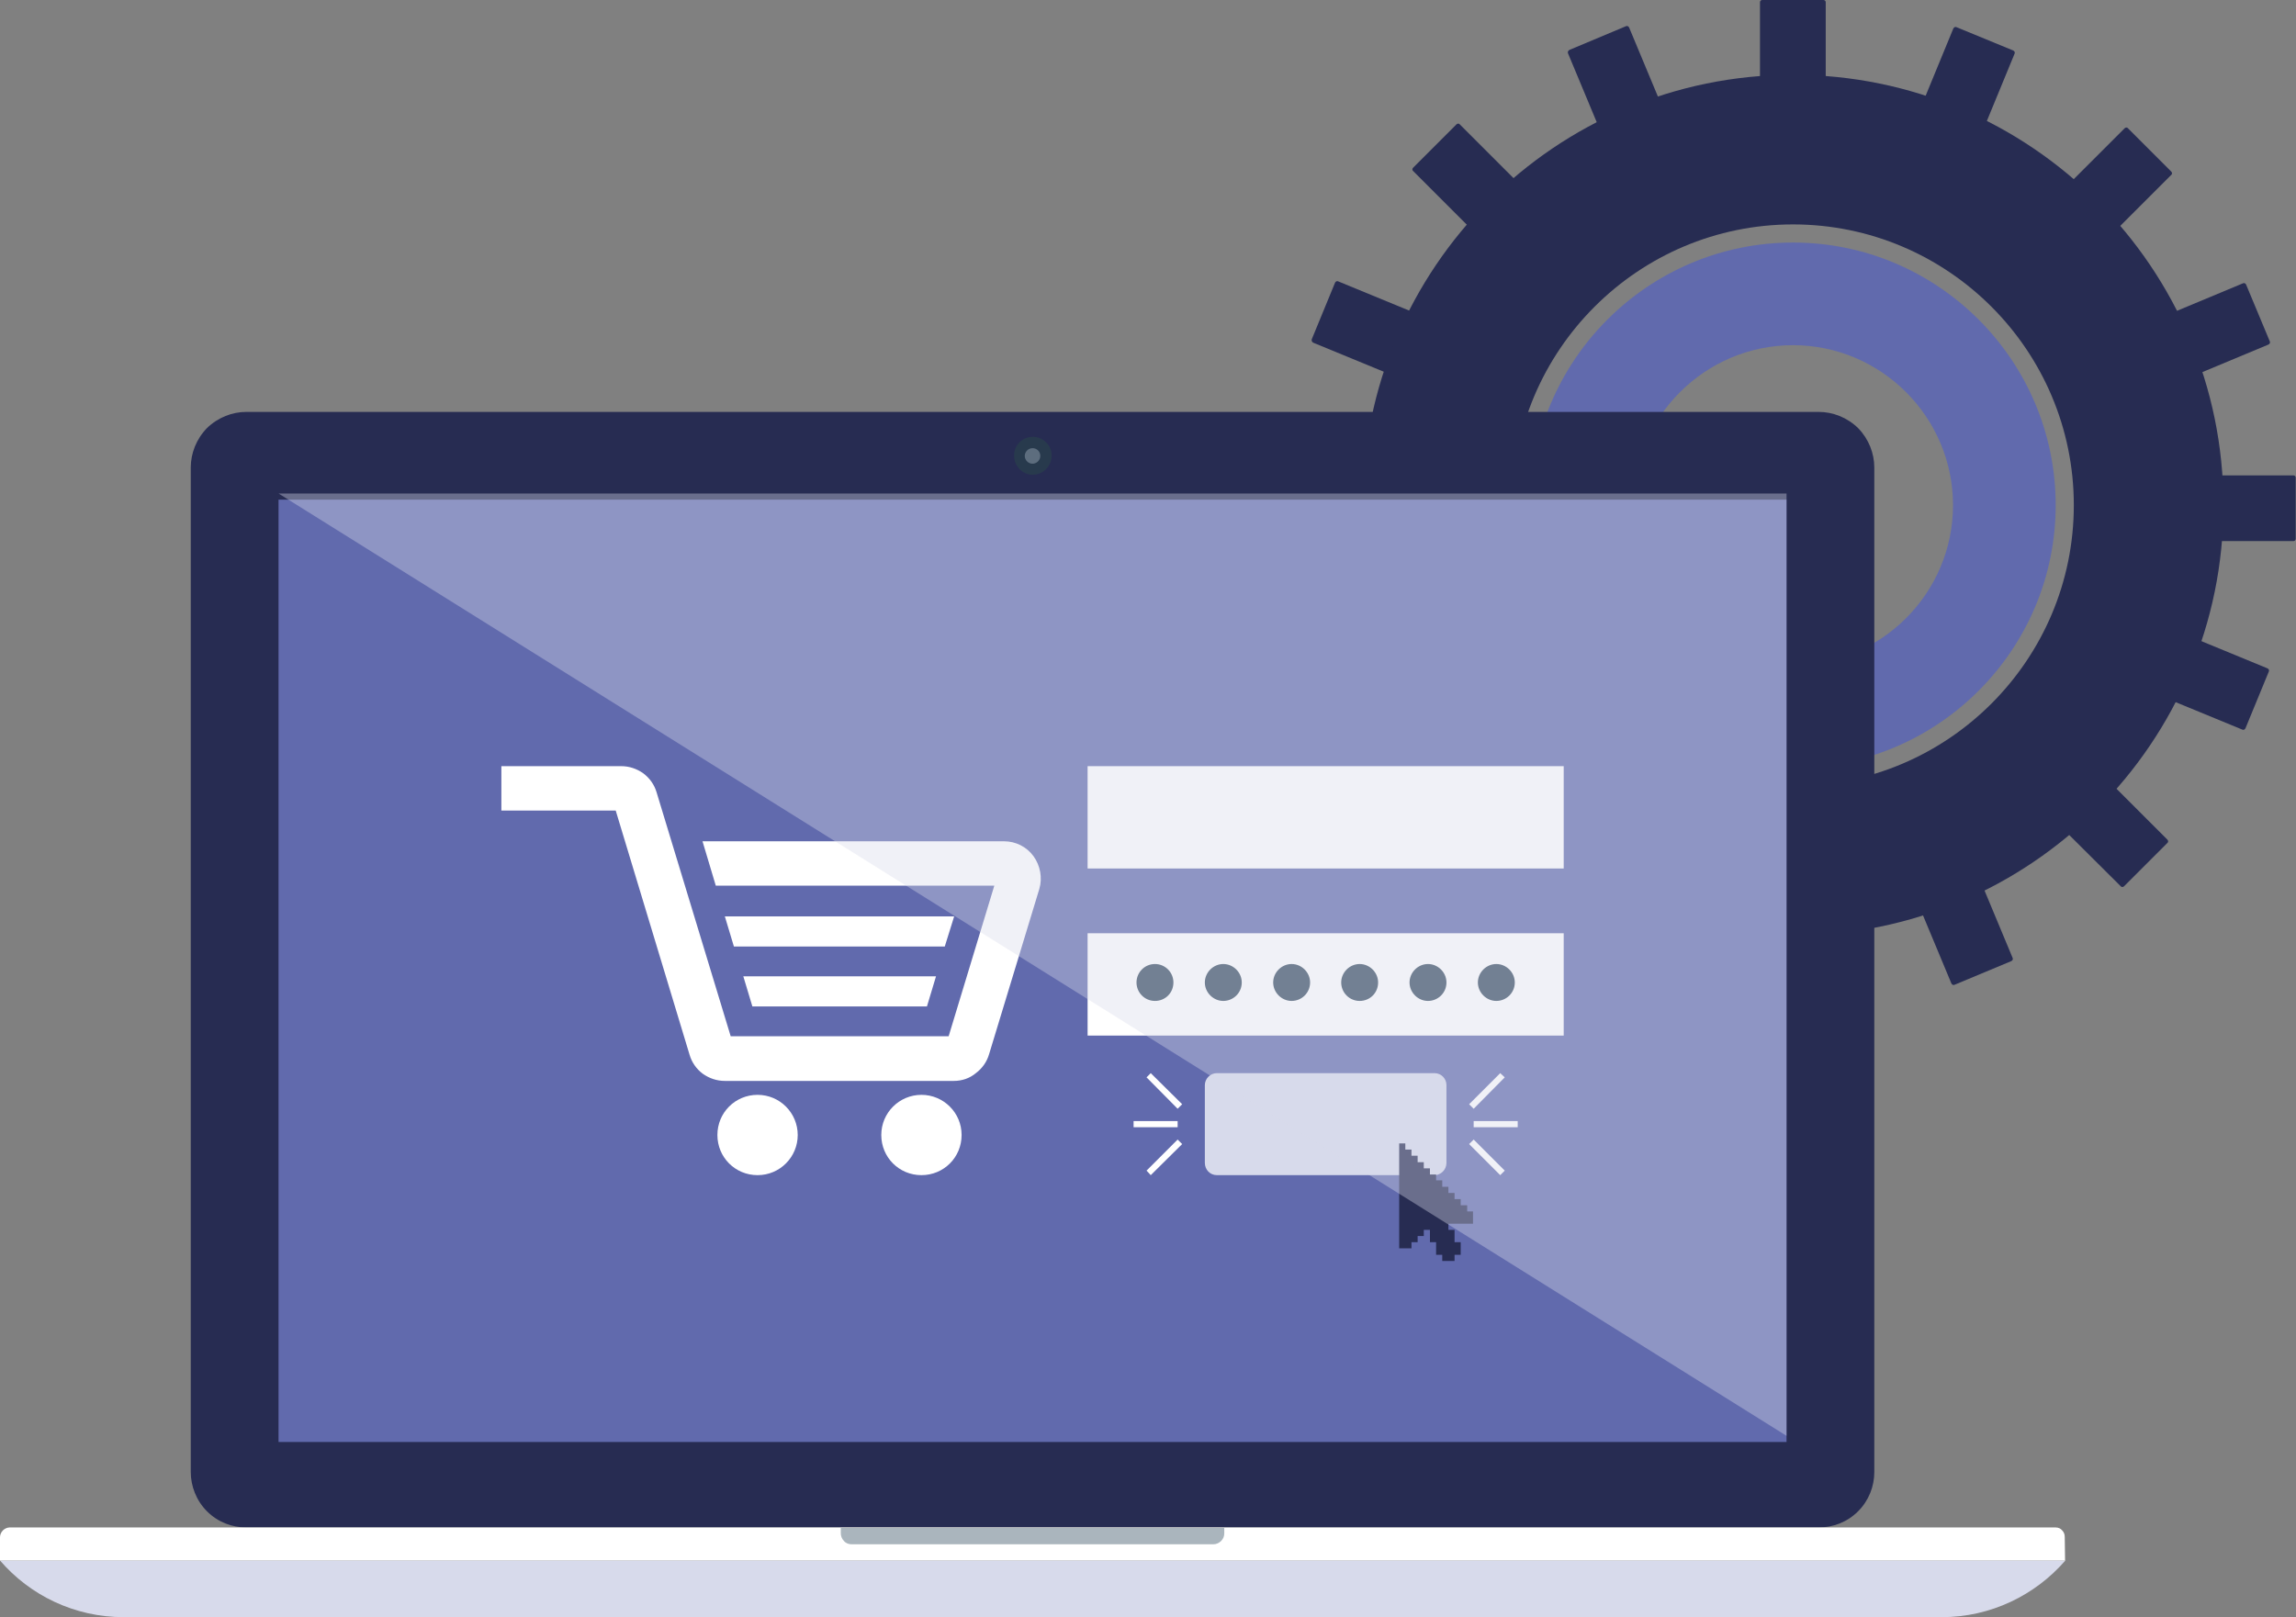
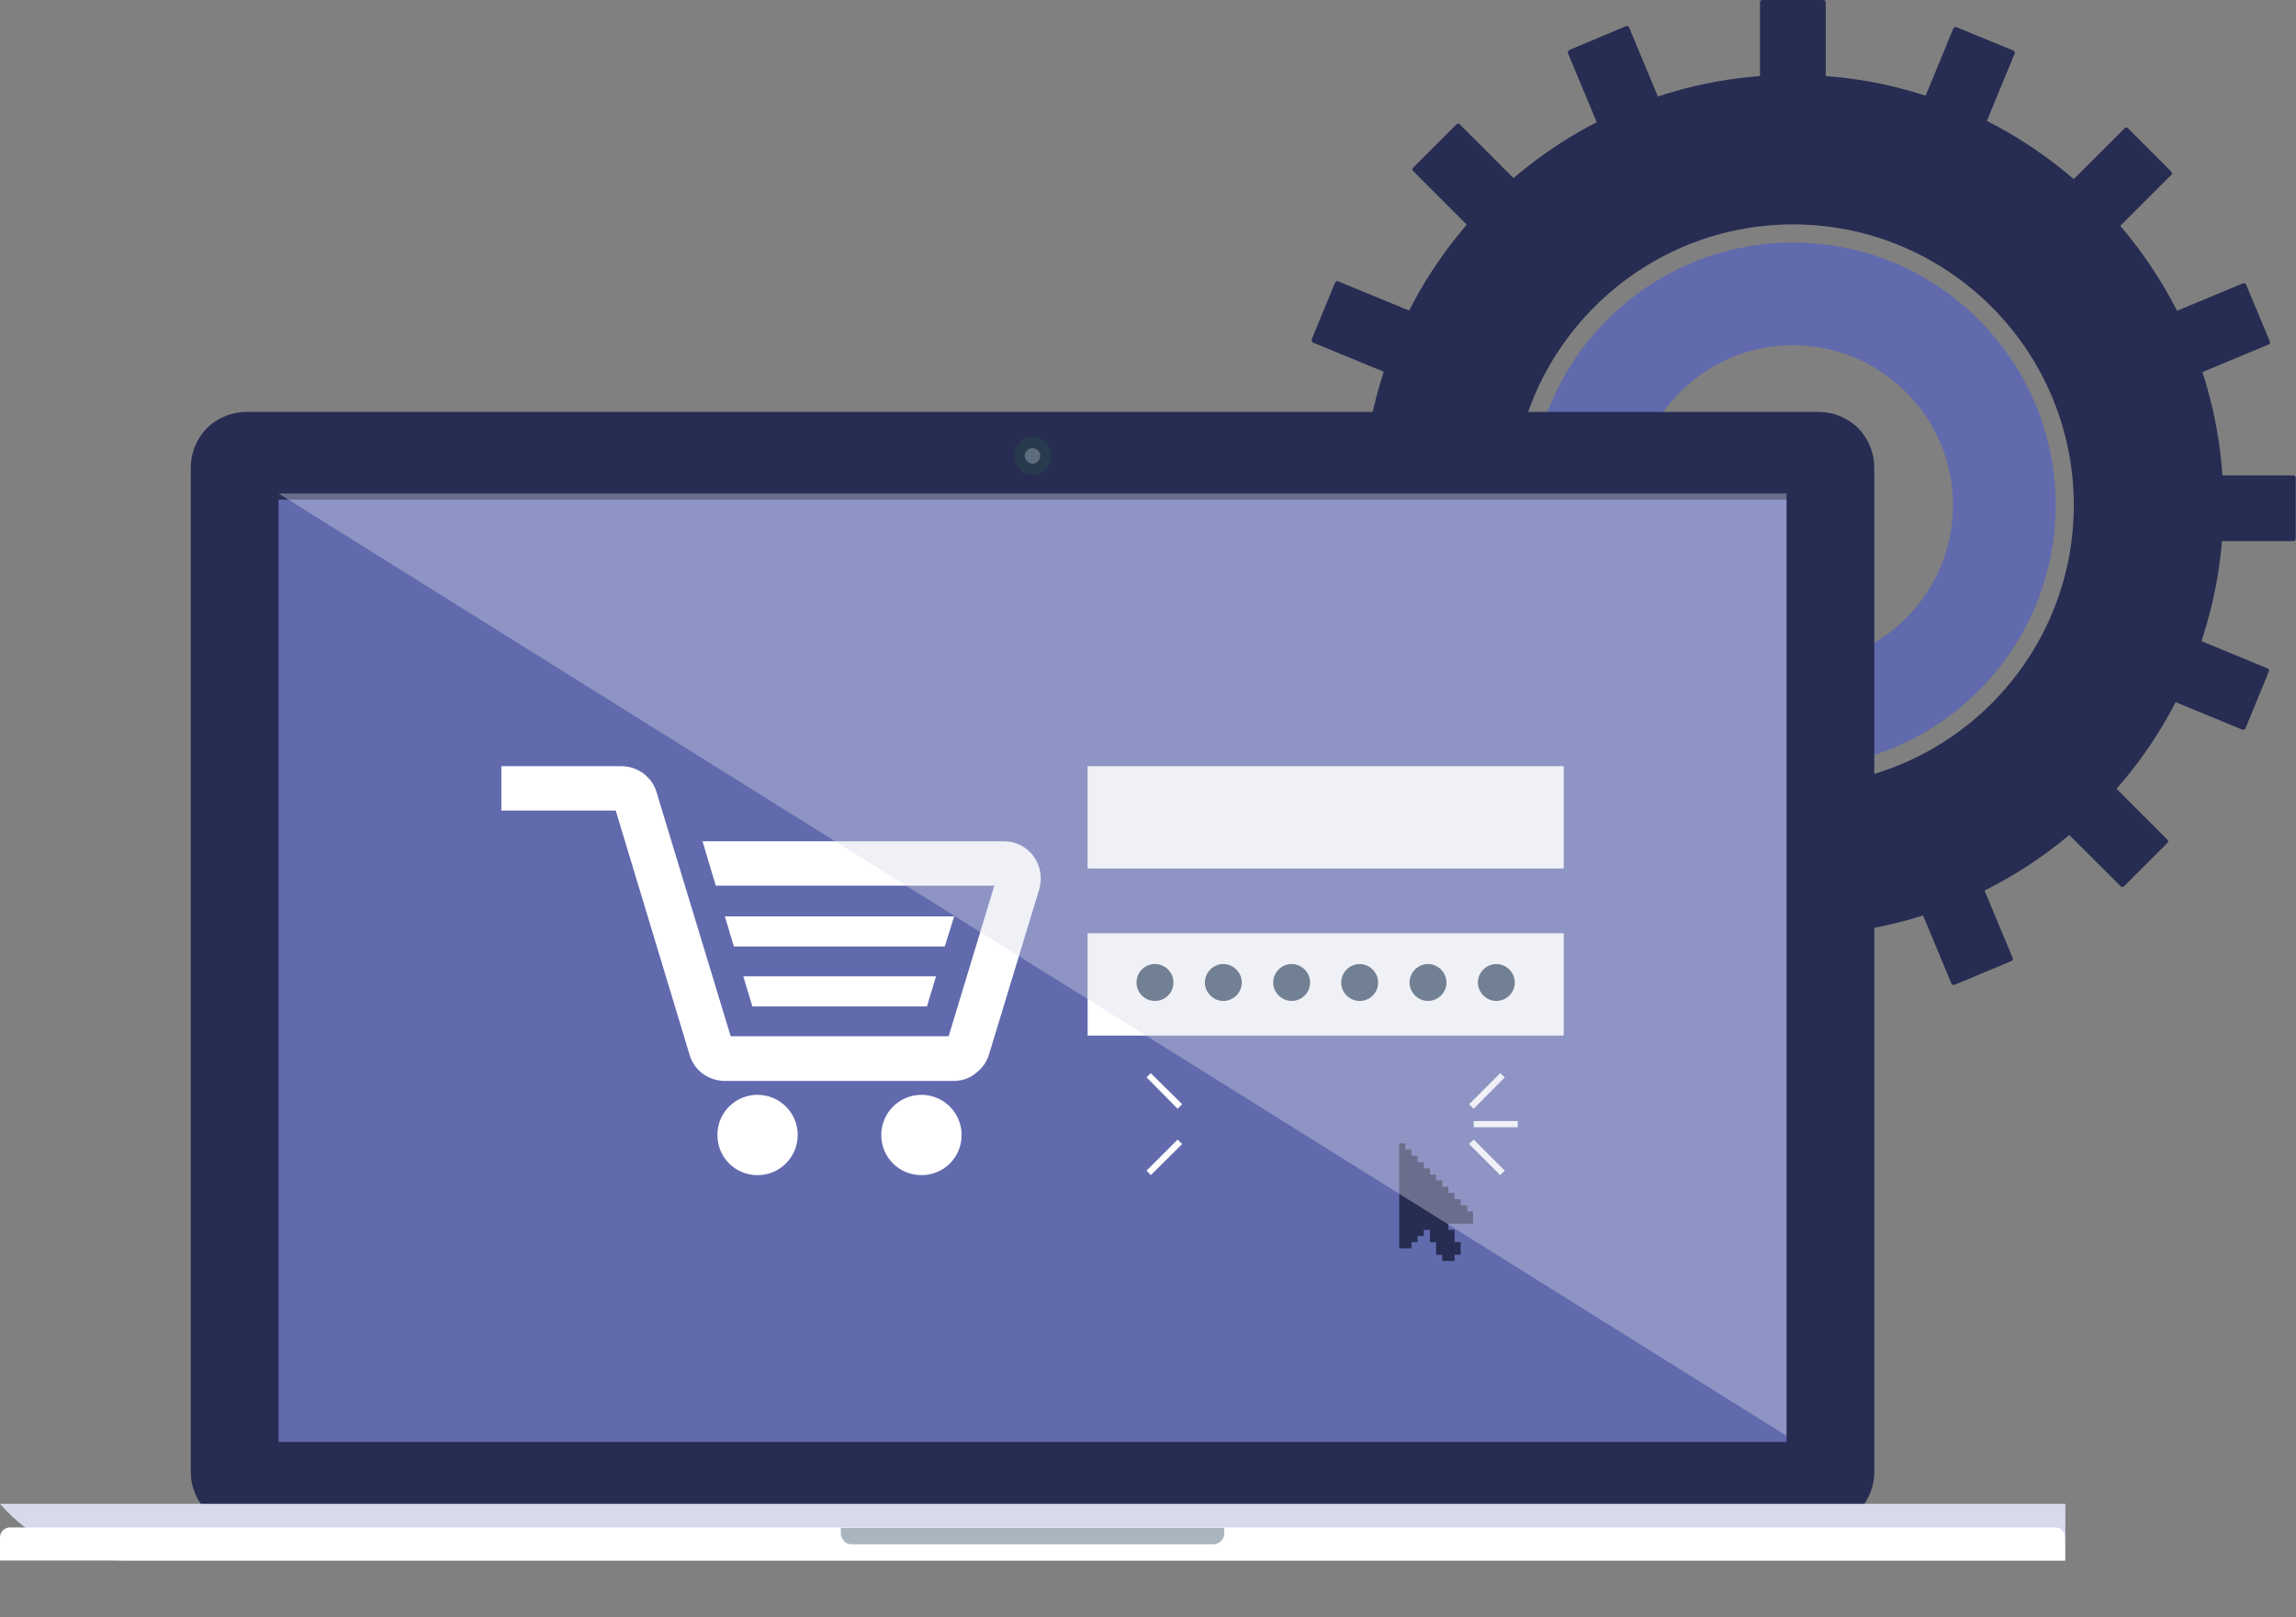
<svg xmlns="http://www.w3.org/2000/svg" version="1.1" id="Layer_2_00000085212681705690655260000012742667180161738679_" x="0px" y="0px" viewBox="0 0 708.9 499.4" style="enable-background:new 0 0 708.9 499.4;" xml:space="preserve">
  <rect x="0" y="0" width="708.9" height="499.4" fill="#808080" stroke="none" />
  <style type="text/css">
	.st0{fill:#272C52;}
	.st1{fill:#616AAD;}
	.st2{fill:#283A4D;}
	.st3{fill:#5D6D7E;}
	.st4{fill:#D7DAEB;}
	.st5{fill:#FFFFFF;}
	.st6{fill:#AAB5BD;}
	.st7{fill:#34495E;}
	.st8{opacity:0.38;fill:#D7DAEB;enable-background:new    ;}
</style>
  <g id="Layer_1-2">
    <g>
      <path class="st0" d="M544.1,0H563c0.4,0,0.7,0.3,0.7,0.7v29.4c0,0.4-0.3,0.7-0.7,0.7h-18.9c-0.4,0-0.7-0.3-0.7-0.7V0.7    C543.4,0.3,543.7,0,544.1,0z" />
      <path class="st0" d="M542.5,281.3h18.9c0.4,0,0.7,0.3,0.7,0.7v29.4c0,0.4-0.3,0.7-0.7,0.7h-18.9c-0.4,0-0.7-0.3-0.7-0.7v-29.4    C541.7,281.7,542.1,281.3,542.5,281.3z" />
      <path class="st0" d="M396.6,164.8v-18.9c0-0.4,0.3-0.7,0.7-0.7h29.4c0.4,0,0.7,0.3,0.7,0.7v18.9c0,0.4-0.3,0.7-0.7,0.7h-29.4    C397,165.5,396.6,165.2,396.6,164.8z" />
      <path class="st0" d="M678,166.4v-18.9c0-0.4,0.3-0.7,0.7-0.7h29.4c0.4,0,0.7,0.3,0.7,0.7v18.9c0,0.4-0.3,0.7-0.7,0.7h-29.4    C678.3,167.1,678,166.8,678,166.4z" />
      <path class="st0" d="M436.3,51.8l13.4-13.4c0.3-0.3,0.8-0.3,1,0l20.8,20.8c0.3,0.3,0.3,0.8,0,1l-13.4,13.4c-0.3,0.3-0.8,0.3-1,0    l-20.8-20.8C436,52.6,436,52.1,436.3,51.8z" />
      <path class="st0" d="M634,251.9l13.4-13.4c0.3-0.3,0.8-0.3,1,0l20.8,20.8c0.3,0.3,0.3,0.8,0,1l-13.4,13.4c-0.3,0.3-0.8,0.3-1,0    L634,253C633.7,252.7,633.7,252.2,634,251.9z" />
      <path class="st0" d="M448.5,272.6l-13.4-13.4c-0.3-0.3-0.3-0.8,0-1l20.8-20.8c0.3-0.3,0.8-0.3,1,0l13.4,13.4c0.3,0.3,0.3,0.8,0,1    l-20.8,20.8C449.2,272.9,448.8,272.9,448.5,272.6z" />
      <path class="st0" d="M648.6,74.8l-13.4-13.4c-0.3-0.3-0.3-0.8,0-1L656,39.6c0.3-0.3,0.8-0.3,1,0L670.4,53c0.3,0.3,0.3,0.8,0,1    l-20.8,20.8C649.3,75.1,648.9,75.1,648.6,74.8z" />
      <path class="st0" d="M484.6,15.4L502,8.1c0.4-0.2,0.8,0,1,0.4l11.3,27.1c0.2,0.4,0,0.8-0.4,1l-17.5,7.3c-0.4,0.2-0.8,0-1-0.4    l-11.3-27.1C484,16,484.2,15.6,484.6,15.4z" />
      <path class="st0" d="M591.6,275.6l17.5-7.3c0.4-0.2,0.8,0,1,0.4l11.3,27.1c0.2,0.4,0,0.8-0.4,1l-17.5,7.3c-0.4,0.2-0.8,0-1-0.4    l-11.3-27.1C591,276.2,591.2,275.8,591.6,275.6z" />
-       <path class="st0" d="M412.1,224.3l-7.3-17.5c-0.2-0.4,0-0.8,0.4-1l27.1-11.3c0.4-0.2,0.8,0,1,0.4l7.3,17.5c0.2,0.4,0,0.8-0.4,1    L413,224.7C412.7,224.9,412.2,224.7,412.1,224.3z" />
      <path class="st0" d="M672.3,117.3L665,99.8c-0.2-0.4,0-0.8,0.4-1l27.1-11.3c0.4-0.2,0.8,0,1,0.4l7.3,17.5c0.2,0.4,0,0.8-0.4,1    l-27.1,11.3C672.9,117.9,672.4,117.7,672.3,117.3z" />
      <path class="st0" d="M405,104.8l7.2-17.5c0.2-0.4,0.6-0.6,1-0.4l27.2,11.2c0.4,0.2,0.6,0.6,0.4,1l-7.2,17.5    c-0.2,0.4-0.6,0.6-1,0.4l-27.2-11.2C405.1,105.6,404.9,105.2,405,104.8z" />
      <path class="st0" d="M664.7,213.1l7.2-17.5c0.2-0.4,0.6-0.6,1-0.4l27.2,11.2c0.4,0.2,0.6,0.6,0.4,1l-7.2,17.5    c-0.2,0.4-0.6,0.6-1,0.4l-27.2-11.2C664.7,213.9,664.5,213.5,664.7,213.1z" />
      <path class="st0" d="M501.5,303.8l-17.5-7.2c-0.4-0.2-0.6-0.6-0.4-1l11.2-27.2c0.2-0.4,0.6-0.6,1-0.4l17.5,7.2    c0.4,0.2,0.6,0.6,0.4,1l-11.2,27.2C502.3,303.8,501.9,304,501.5,303.8z" />
      <path class="st0" d="M609.8,44.1L592.3,37c-0.4-0.2-0.6-0.6-0.4-1l11.2-27.2c0.2-0.4,0.6-0.6,1-0.4l17.5,7.2    c0.4,0.2,0.6,0.6,0.4,1l-11.2,27.2C610.6,44.1,610.2,44.3,609.8,44.1z" />
      <g>
        <path class="st1" d="M553.6,74.9c-44.7,0-81.1,36.4-81.1,81.1s36.4,81.1,81.1,81.1s81.1-36.4,81.1-81.1S598.3,74.9,553.6,74.9z      M553.6,205.4c-27.2,0-49.4-22.2-49.4-49.4s22.2-49.4,49.4-49.4S603,128.8,603,156S580.8,205.4,553.6,205.4z" />
        <path class="st0" d="M553.6,23.1c-73.3,0-132.9,59.6-132.9,132.9s59.6,132.9,132.9,132.9S686.5,229.3,686.5,156     S626.9,23.1,553.6,23.1z M553.6,242.7c-47.8,0-86.7-38.9-86.7-86.7s38.9-86.7,86.7-86.7s86.7,38.9,86.7,86.7     S601.4,242.7,553.6,242.7z" />
      </g>
      <path class="st0" d="M578.7,454.6c0,4.4-1.7,8.8-5,12.1c-3.4,3.4-7.8,5-12.2,5H76.1c-4.4,0-8.8-1.6-12.2-5c-3.3-3.3-5-7.8-5-12.1    V144.4c0-4.4,1.7-8.8,5-12.2c3.4-3.3,7.8-5,12.2-5h485.4c4.4,0,8.8,1.7,12.2,5c3.3,3.4,5,7.8,5,12.2V454.6z" />
      <path class="st2" d="M324.7,140.7c0,3.2-2.6,5.9-5.8,5.9s-5.8-2.6-5.8-5.9s2.6-5.8,5.8-5.8S324.7,137.5,324.7,140.7z" />
      <path class="st3" d="M321.2,140.8c0,1.3-1.1,2.4-2.4,2.4s-2.4-1.1-2.4-2.4s1.1-2.4,2.4-2.4S321.2,139.4,321.2,140.8z" />
-       <path class="st4" d="M637.7,481.9c-9.3,10.7-23,17.5-38.2,17.5H38.2c-15.3,0-29-6.8-38.2-17.5H637.7z" />
+       <path class="st4" d="M637.7,481.9H38.2c-15.3,0-29-6.8-38.2-17.5H637.7z" />
      <path class="st5" d="M637.6,481.9H0v-7.2c0-0.7,0.3-1.5,0.9-2.1c0.5-0.5,1.3-0.9,2-0.9h631.8c0.8,0,1.5,0.3,2,0.9    c0.6,0.6,0.8,1.3,0.8,2.1L637.6,481.9L637.6,481.9z" />
      <path class="st6" d="M378,473.5c0,0.9-0.3,1.7-1,2.4c-0.6,0.6-1.5,1-2.4,1H263c-0.9,0-1.8-0.3-2.4-1c-0.7-0.7-1-1.6-1-2.4v-1.7    H378V473.5z" />
      <g>
        <rect x="86" y="154.3" class="st1" width="465.6" height="291" />
        <g>
          <path class="st5" d="M294.5,333.8h-70.7c-2.5,0-4.8-0.8-6.8-2.2c-2-1.5-3.4-3.5-4.1-5.9l-22.8-75.4h-35.3v-13.7h37      c2.5,0,4.8,0.8,6.8,2.2c2,1.5,3.4,3.5,4.1,5.8l22.9,75.4h67.3l14.1-46.5h-86l-4.1-13.7H310c3.6,0,7,1.7,9.1,4.6      c2.1,2.9,2.8,6.7,1.8,10.1l-15.5,51c-0.7,2.4-2.1,4.4-4.1,5.9C299.4,333,297,333.8,294.5,333.8L294.5,333.8z M294.6,283h-70.8      l2.8,9.3h65.1L294.6,283z M289,301.5l-2.8,9.3h-53.9l-2.8-9.3H289z M233.9,338.1c-6.9,0-12.4,5.5-12.4,12.4s5.5,12.4,12.4,12.4      s12.4-5.6,12.4-12.4S240.8,338.1,233.9,338.1z M284.5,338.1c-6.8,0-12.4,5.5-12.4,12.4s5.5,12.4,12.4,12.4s12.4-5.5,12.4-12.4      S291.3,338.1,284.5,338.1z" />
          <g>
            <g>
              <rect x="335.8" y="236.6" class="st5" width="147" height="31.6" />
              <rect x="335.8" y="288.2" class="st5" width="147" height="31.6" />
              <g>
                <path class="st7" d="M362.3,303.4c0,3.2-2.5,5.7-5.7,5.7s-5.7-2.6-5.7-5.7s2.5-5.7,5.7-5.7S362.3,300.3,362.3,303.4z" />
                <path class="st7" d="M383.4,303.4c0,3.2-2.6,5.7-5.7,5.7s-5.7-2.6-5.7-5.7s2.6-5.7,5.7-5.7S383.4,300.3,383.4,303.4z" />
                <path class="st7" d="M404.5,303.4c0,3.2-2.6,5.7-5.7,5.7s-5.7-2.6-5.7-5.7s2.6-5.7,5.7-5.7S404.5,300.3,404.5,303.4z" />
                <path class="st7" d="M425.5,303.4c0,3.2-2.5,5.7-5.7,5.7s-5.7-2.6-5.7-5.7s2.6-5.7,5.7-5.7S425.5,300.3,425.5,303.4z" />
                <path class="st7" d="M446.6,303.4c0,3.2-2.6,5.7-5.7,5.7s-5.7-2.6-5.7-5.7s2.6-5.7,5.7-5.7S446.6,300.3,446.6,303.4z" />
                <path class="st7" d="M467.7,303.4c0,3.2-2.6,5.7-5.7,5.7s-5.7-2.6-5.7-5.7s2.6-5.7,5.7-5.7S467.7,300.3,467.7,303.4z" />
              </g>
            </g>
            <g>
              <g>
-                 <rect x="350" y="346.2" class="st5" width="13.6" height="1.9" />
                <polygon class="st5" points="363.6,342.4 354,332.7 355.3,331.4 365,341        " />
                <polygon class="st5" points="363.6,351.9 354,361.5 355.3,362.9 365,353.3        " />
              </g>
              <g>
                <rect x="455" y="346.2" class="st5" width="13.6" height="1.9" />
                <polygon class="st5" points="455,342.4 464.6,332.7 463.2,331.4 453.6,341        " />
                <polygon class="st5" points="455,351.9 464.6,361.5 463.2,362.9 453.6,353.3        " />
              </g>
            </g>
-             <path class="st4" d="M446.6,359.1c0,2.1-1.7,3.8-3.7,3.8h-67.2c-2.1,0-3.7-1.7-3.7-3.8v-24c0-2,1.7-3.7,3.7-3.7h67.2       c2.1,0,3.7,1.7,3.7,3.7V359.1z" />
          </g>
          <polygon class="st0" points="454.8,377.9 454.8,374.1 453,374.1 453,372.2 451,372.2 451,370.3 449.1,370.3 449.1,368.4       447.2,368.4 447.2,366.5 445.3,366.5 445.3,364.5 443.4,364.5 443.4,362.7 441.5,362.7 441.5,360.8 439.6,360.8 439.6,358.9       437.7,358.9 437.7,356.9 435.8,356.9 435.8,355 433.9,355 433.9,353.1 432,353.1 432,385.5 435.8,385.5 435.8,383.6       437.7,383.6 437.7,381.7 439.6,381.7 439.6,379.8 441.5,379.8 441.5,383.6 443.4,383.6 443.4,387.5 445.3,387.5 445.3,389.4       449.1,389.4 449.1,387.5 451,387.5 451,383.6 449.1,383.6 449.1,379.8 447.2,379.8 447.2,377.9     " />
        </g>
      </g>
      <polygon class="st8" points="551.6,443.4 86,152.4 551.6,152.4   " />
    </g>
  </g>
</svg>